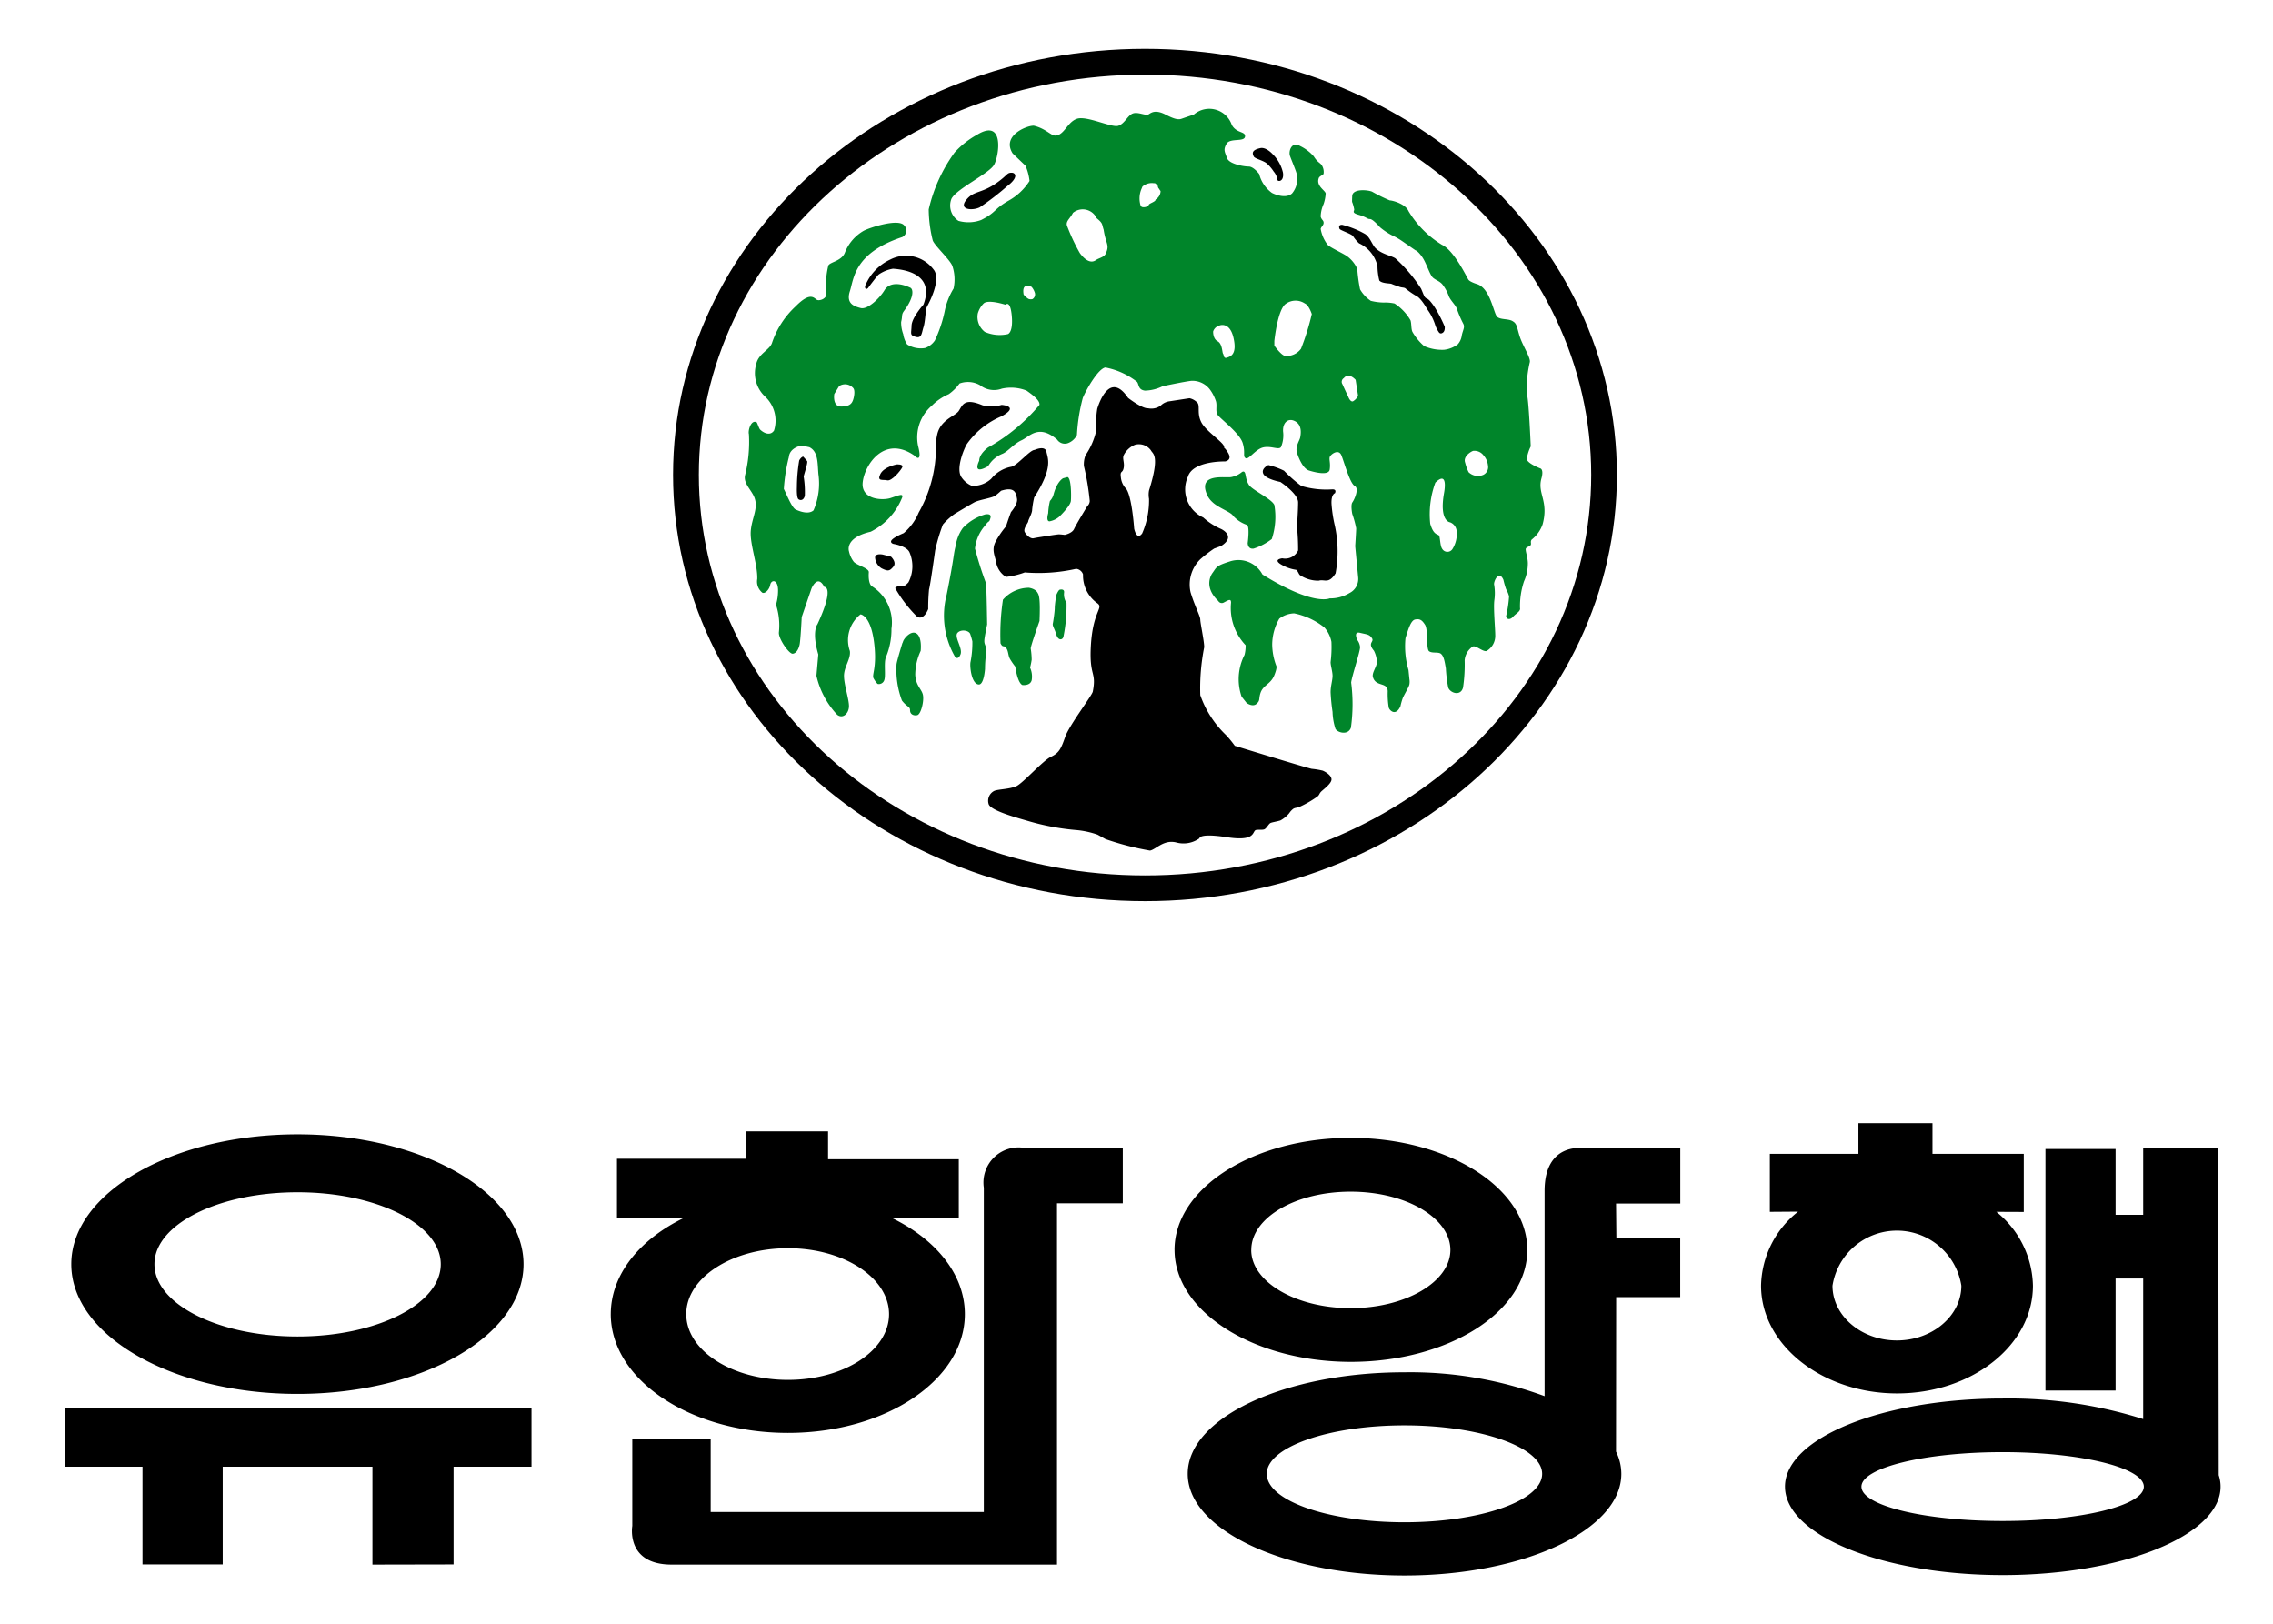
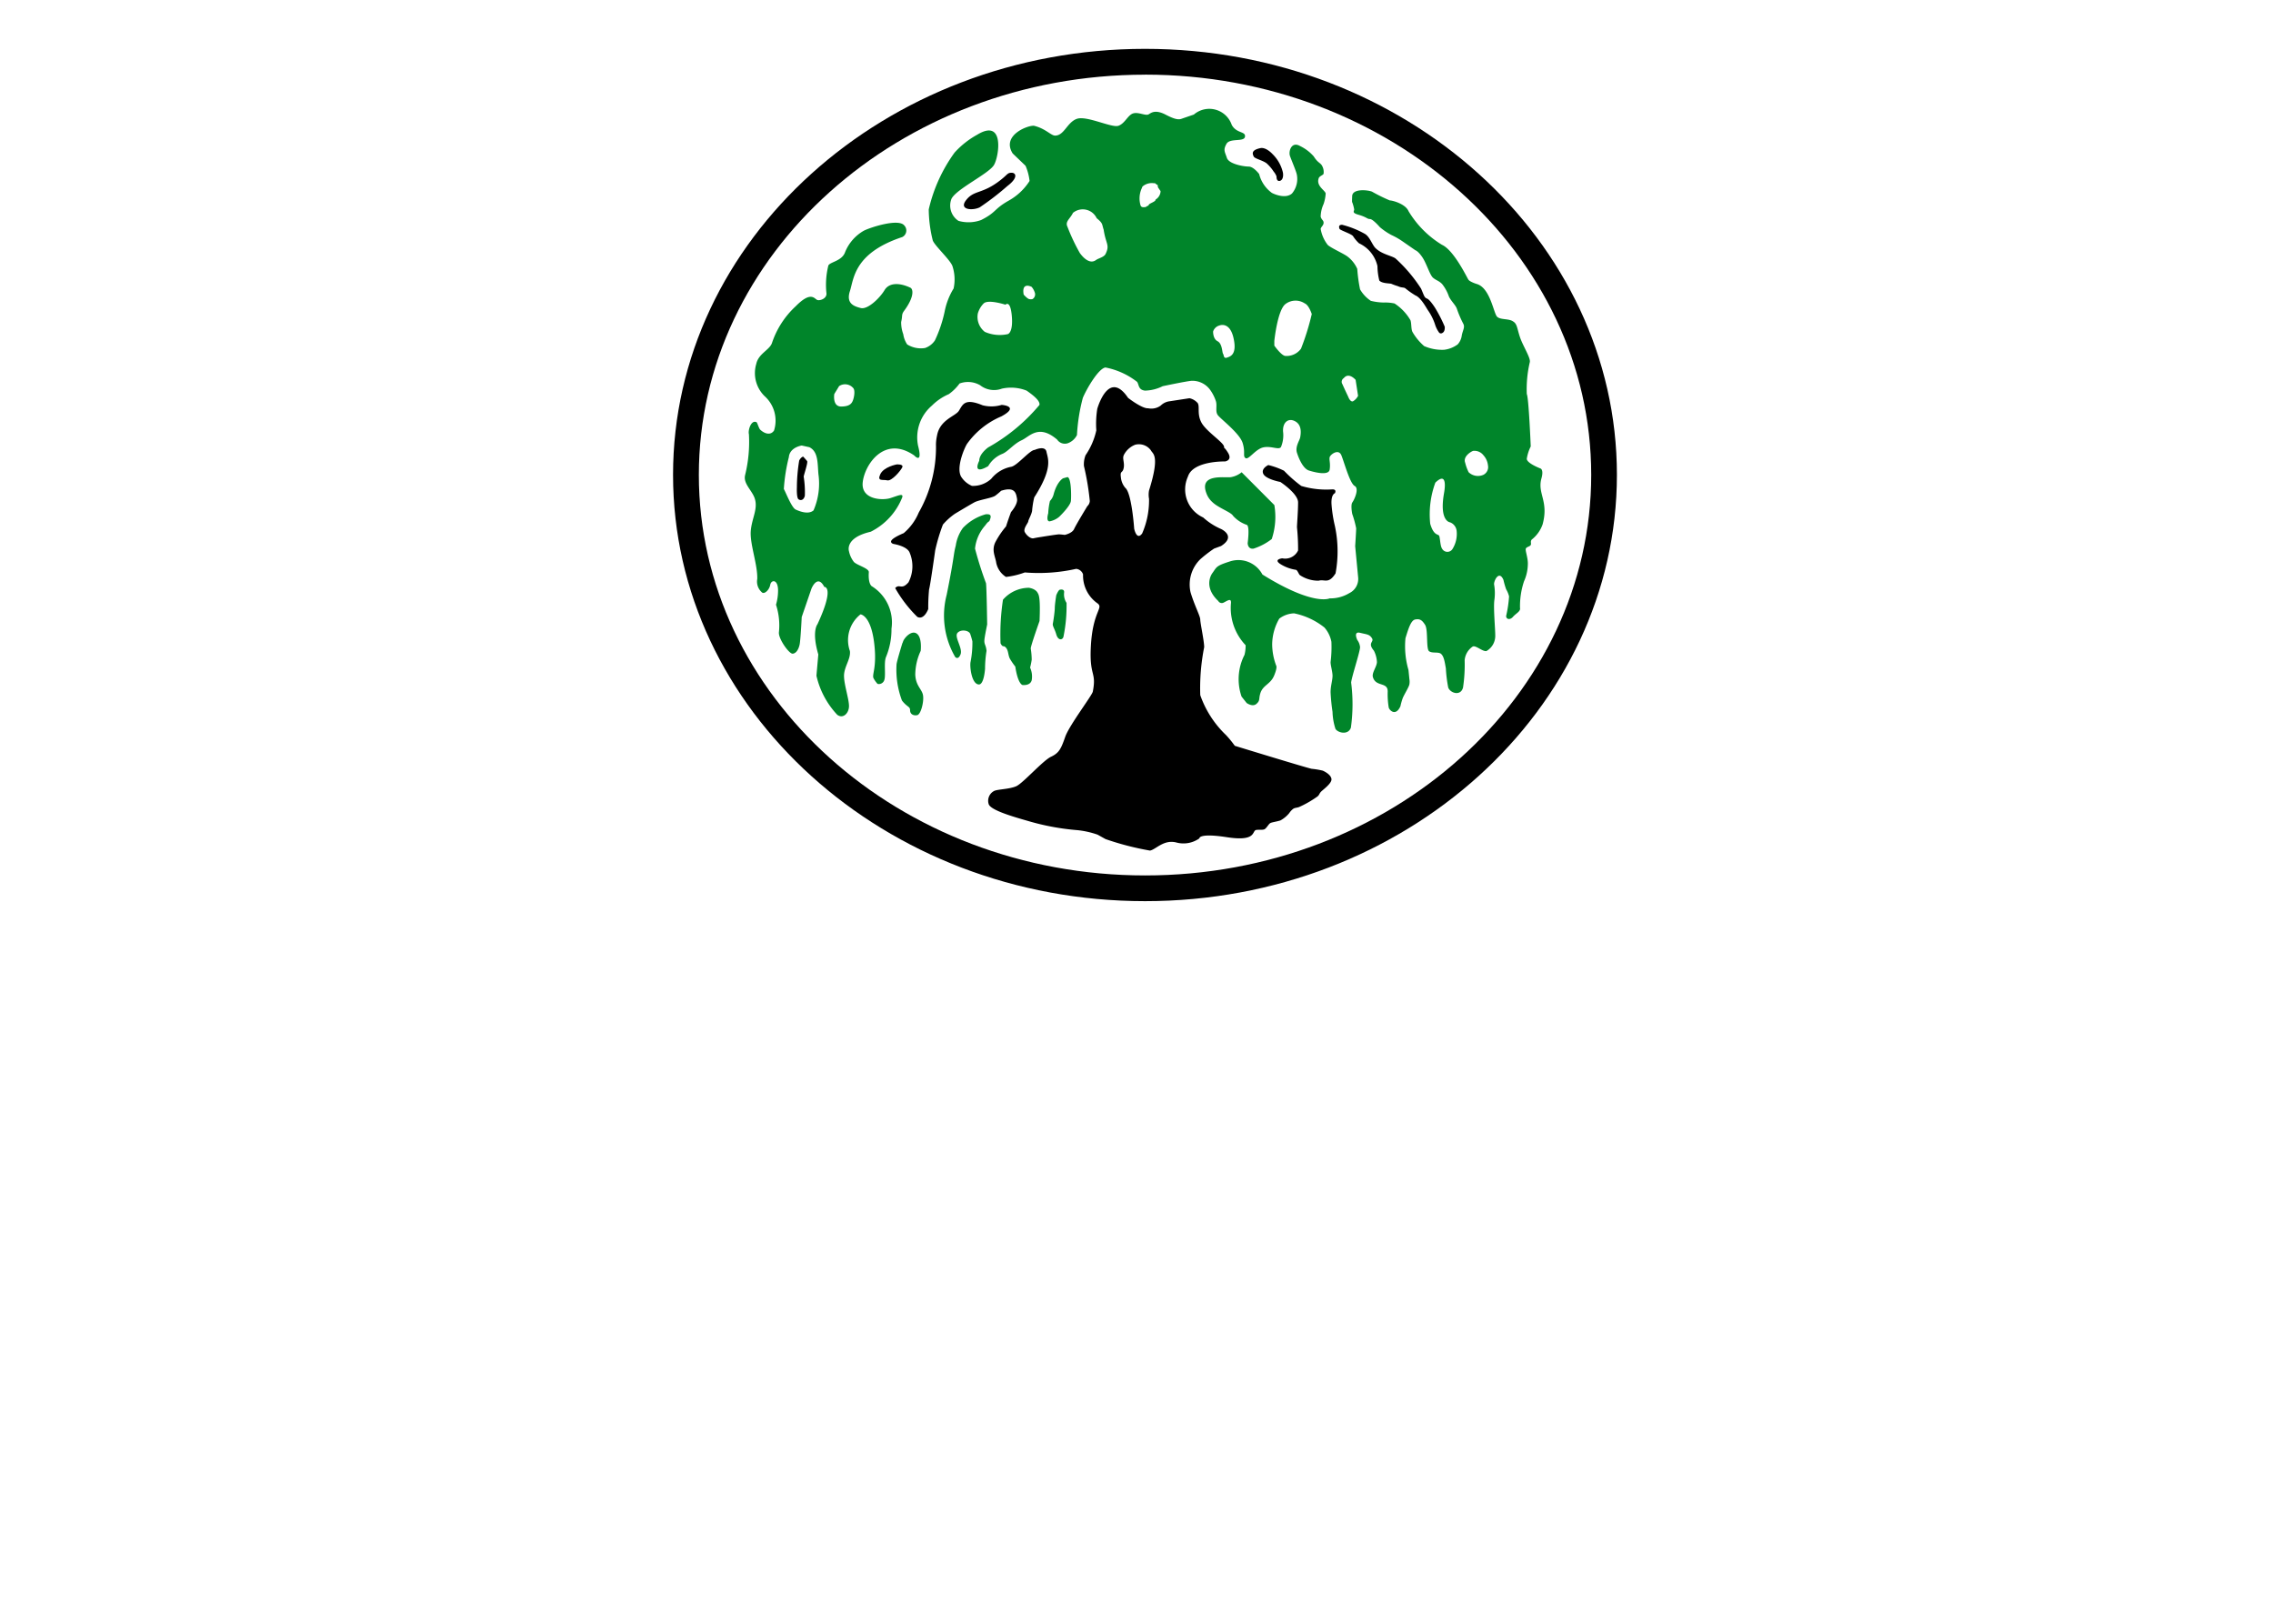
<svg xmlns="http://www.w3.org/2000/svg" viewBox="0 0 140 100">
  <defs>
    <clipPath id="klvgen191a">
      <path data-name="Rectangle 419" transform="translate(133 485)" style="fill:none" d="M0 0h140v100H0z" />
    </clipPath>
  </defs>
  <g transform="translate(-133 -485)" style="clip-path:url(#klvgen191a)">
-     <path data-name="Path 3632" d="M8705.81 3878.539c0-3.46 5.981-6.252 13.351-6.252a23.94 23.94 0 0 1 8.631 1.47v-12.647c0-3.006 2.386-2.625 2.386-2.625h5.972v3.409h-3.957l.02 2.117h3.933v3.645h-3.946l-.009 9.514a3.1 3.1 0 0 1 .327 1.369c0 3.455-5.973 6.261-13.358 6.261-7.369 0-13.35-2.806-13.35-6.261zm4.868 0c0 1.662 3.808 2.982 8.482 2.982s8.481-1.321 8.481-2.982c0-1.64-3.8-2.984-8.481-2.984s-8.482 1.345-8.482 2.984zm31.921.79c0-2.991 6-5.427 13.407-5.427a27.38 27.38 0 0 1 8.654 1.266v-8.658h-1.7v6.9h-4.32v-14.878h4.32v4.056h1.7v-4.094h4.624l.028 20.125a2.21 2.21 0 0 1 .114.713c0 2.989-6.008 5.443-13.421 5.443s-13.405-2.458-13.405-5.446zm4.708 0c0 1.171 3.891 2.115 8.7 2.115s8.693-.944 8.693-2.115-3.9-2.126-8.693-2.126-8.7.959-8.7 2.126zm-73.284 4.8c-2.843 0-2.423-2.383-2.423-2.383v-5.372h4.829v4.516h16.825v-19.97a2.164 2.164 0 0 1 2.509-2.452l6.05-.015v3.427h-4.052v22.25zm-18.428 0v-6.029h-9.221v6.019h-4.941v-6.019h-4.775v-3.638h28.734v3.638h-4.8v6.019zm14.68-15.421c0-2.447 1.785-4.613 4.517-5.936h-4.136v-3.636h7.97v-1.69h5.033v1.717h8.053v3.609h-4.146c2.735 1.323 4.519 3.489 4.519 5.936 0 4.036-4.864 7.311-10.9 7.311s-10.911-3.279-10.911-7.319zm4.65 0c0 2.238 2.809 4.047 6.262 4.047s6.229-1.809 6.229-4.047-2.78-4.063-6.229-4.063-6.262 1.82-6.262 4.055zm-37.878-3.077c0-4.408 6.239-8 13.936-8s13.918 3.592 13.918 8-6.218 7.987-13.918 7.987-13.936-3.577-13.936-7.992zm5.123 0c0 2.461 3.938 4.452 8.813 4.452s8.82-1.992 8.82-4.452-3.954-4.432-8.82-4.432-8.813 1.973-8.813 4.427zm98.954 1.323a5.963 5.963 0 0 1 2.282-4.562l-1.74.013v-3.574h5.455v-1.886h4.561v1.886h5.623v3.581l-1.69-.007a5.987 5.987 0 0 1 2.254 4.549c0 3.658-3.744 6.635-8.376 6.635-4.601-.005-8.369-2.982-8.369-6.64zm4.4 0c0 1.853 1.778 3.372 3.964 3.372s3.972-1.519 3.972-3.372a4.017 4.017 0 0 0-7.936 0zm-40.526-2.2c0-3.821 4.868-6.906 10.848-6.906 6 0 10.881 3.085 10.881 6.906s-4.877 6.891-10.881 6.891c-5.976-.008-10.846-3.087-10.846-6.899zm4.723 0c0 1.963 2.74 3.583 6.125 3.583s6.143-1.62 6.143-3.583c0-1.979-2.744-3.592-6.143-3.592s-6.121 1.605-6.121 3.584z" transform="translate(-8499.656 -3302.772)" style="stroke:transparent" />
    <g data-name="Group 23">
      <g data-name="Group 22">
        <g data-name="Group 21">
          <path data-name="Path 78" d="M203.529 540.499c-16.031 0-29.074-11.778-29.074-26.256s13.043-26.235 29.074-26.235 29.061 11.769 29.061 26.235-13.034 26.256-29.061 26.256zm0-50.9c-15.156 0-27.485 11.057-27.485 24.648s12.329 24.668 27.485 24.668 27.478-11.066 27.478-24.668-12.327-24.651-27.478-24.651z" />
        </g>
        <path data-name="Path 80" d="M211.625 495.868s-.016.276.157.276.287-.2.236-.517a2.318 2.318 0 0 0-.634-1.132s-.4-.452-.762-.371c-.589.13-.467.362-.408.506s.539.234.794.423a2.492 2.492 0 0 1 .443.518.954.954 0 0 1 .174.297z" />
        <path data-name="Path 81" d="M215.671 498.845c-.242-.008-.2.159-.166.249s.762.315.838.459a2.243 2.243 0 0 0 .362.43 2.043 2.043 0 0 1 1.136 1.407 3.876 3.876 0 0 0 .114.884c.166.2.686.167.754.21a3.562 3.562 0 0 0 .4.143c.205.1.326.059.438.12a5.116 5.116 0 0 0 .633.447c.341.136.664.759.768.91a3.355 3.355 0 0 1 .461.943 1.7 1.7 0 0 0 .211.409.147.147 0 0 0 .2.059c.137-.059.176-.205.167-.39a8.74 8.74 0 0 0-.6-1.172s-.317-.5-.489-.563-.18-.175-.369-.611a9.235 9.235 0 0 0-1.585-1.87c-.26-.172-.858-.254-1.242-.649-.195-.21-.331-.668-.626-.851a5.717 5.717 0 0 0-1.405-.564z" />
-         <path data-name="Path 82" d="M190.641 297.119a1.452 1.452 0 0 1-.655.3c-.361.061-1.984-.248-1.517.989a1.335 1.335 0 0 0 .363.543c.369.362 1.154.624 1.274.843a2 2 0 0 0 .85.564c.2.076.056 1.125.056 1.125s0 .392.366.338a3.653 3.653 0 0 0 1.117-.589 4.31 4.31 0 0 0 .16-2.094c-.16-.383-1.4-.936-1.577-1.257-.2-.315-.172-.663-.257-.762-.067-.097-.18 0-.18 0z" transform="translate(18.835 216.966)" style="fill:#00852a" />
+         <path data-name="Path 82" d="M190.641 297.119a1.452 1.452 0 0 1-.655.3c-.361.061-1.984-.248-1.517.989a1.335 1.335 0 0 0 .363.543c.369.362 1.154.624 1.274.843a2 2 0 0 0 .85.564c.2.076.056 1.125.056 1.125s0 .392.366.338a3.653 3.653 0 0 0 1.117-.589 4.31 4.31 0 0 0 .16-2.094z" transform="translate(18.835 216.966)" style="fill:#00852a" />
        <path data-name="Path 83" d="M211.118 513.641s-.482.218-.3.559c.181.323 1.041.482 1.041.482s1.093.715 1.093 1.258-.068 1.371-.068 1.531a13.123 13.123 0 0 1 .068 1.431.88.88 0 0 1-.973.483s-.609.063-.067.384a2.489 2.489 0 0 0 .92.326c.106.06.166.285.241.331a2.033 2.033 0 0 0 1.152.337c.356-.111.6.236 1.035-.451a7.452 7.452 0 0 0-.04-2.916 8.451 8.451 0 0 1-.211-1.382c-.021-.577.211-.638.211-.638s.146-.256-.18-.236a5.4 5.4 0 0 1-1.89-.212 8.3 8.3 0 0 1-1.065-.938 4.574 4.574 0 0 0-.967-.349z" />
        <path data-name="Path 84" d="m163.4 298-.272.075s-.37.19-.582.989a.916.916 0 0 1-.225.407 3.975 3.975 0 0 0-.106.755s-.156.5.084.5a1.305 1.305 0 0 0 .588-.277s.694-.663.724-.98c.023-.203.039-1.426-.211-1.469z" transform="translate(35.349 216.382)" style="fill:#00852a" />
        <path data-name="Path 85" d="M203.71 510.143a.981.981 0 0 0 .784-.167.941.941 0 0 1 .549-.264l1.221-.187a.937.937 0 0 1 .506.3c.142.233-.054.655.226 1.191s1.333 1.205 1.393 1.477-.06-.1.242.382-.181.544-.181.544-1.975-.052-2.283.934a1.9 1.9 0 0 0 .941 2.517 3.983 3.983 0 0 0 1.1.709s.966.438 0 1.049l-.427.157a7.963 7.963 0 0 0-.854.659 2.179 2.179 0 0 0-.6 2.024c.241.815.6 1.472.6 1.688s.242 1.322.242 1.7a12.963 12.963 0 0 0-.242 2.954 6.24 6.24 0 0 0 1.584 2.457 6.44 6.44 0 0 1 .543.664s4.441 1.364 4.742 1.418a4.715 4.715 0 0 1 .67.111c.135.054.543.271.543.543s-.572.663-.663.777c-.09.1-.075.158-.187.262a6.4 6.4 0 0 1-1.154.664c-.2.06-.255.038-.366.116a1.135 1.135 0 0 0-.237.262 1.853 1.853 0 0 1-.542.445c-.248.075-.5.106-.61.158s-.241.324-.37.385-.428.006-.543.052c-.218.1 0 .709-1.763.437s-1.7.07-1.7.07a1.689 1.689 0 0 1-1.4.26c-.794-.216-1.282.432-1.644.493a17.34 17.34 0 0 1-2.738-.708l-.488-.272a5.391 5.391 0 0 0-1.266-.28 14.934 14.934 0 0 1-3.016-.563c-.935-.267-2.316-.666-2.427-1.042a.681.681 0 0 1 .353-.815c.241-.1.914-.1 1.336-.279s1.676-1.619 2.176-1.831c.482-.234.6-.5.85-1.215s1.658-2.552 1.7-2.788c.242-1.257-.225-.9-.12-2.8.12-2.239.85-2.351.362-2.666a2.092 2.092 0 0 1-.844-1.751.5.5 0 0 0-.423-.341 10.536 10.536 0 0 1-3.165.221 4.907 4.907 0 0 1-1.16.277 1.353 1.353 0 0 1-.6-.874c-.053-.376-.3-.761-.053-1.267a5.309 5.309 0 0 1 .657-.97s.126-.4.307-.883c0 0 .431-.483.371-.821s-.121-.763-.979-.492a4.3 4.3 0 0 1-.356.3c-.2.152-1 .252-1.3.417s-1.191.7-1.191.7a3.96 3.96 0 0 0-.739.664 11.386 11.386 0 0 0-.476 1.591s-.306 2.188-.376 2.4a11.387 11.387 0 0 0-.052 1.211s-.251.7-.672.485a7.99 7.99 0 0 1-1.363-1.772.278.278 0 0 1 .217-.114c.19.01.311.084.6-.241a2.154 2.154 0 0 0 .06-1.86c-.182-.377-.955-.5-.955-.5s-.161-.024-.177-.135c-.03-.175.508-.422.778-.536a3.321 3.321 0 0 0 .925-1.265 8.158 8.158 0 0 0 1.065-4.077 2.546 2.546 0 0 1 .06-.649c.166-.988 1.116-1.2 1.341-1.531.248-.383.338-.82 1.469-.352a2.19 2.19 0 0 0 1.175-.024s1.155.074-.02.708a4.971 4.971 0 0 0-2.12 1.7c-.2.331-.7 1.557-.323 2.064a1.442 1.442 0 0 0 .633.516 1.651 1.651 0 0 0 1.19-.44 2.069 2.069 0 0 1 1.213-.734c.371-.052 1.161-1.04 1.457-1.04 0 0 .647-.3.729.115s.423.98-.754 2.809a5.49 5.49 0 0 0-.127.768c0 .221-.241.619-.241.709s-.331.447-.211.664.368.416.542.376.459-.082.459-.082.979-.159 1.095-.159.361.032.361.032.458-.092.579-.363.814-1.407.814-1.407a.463.463 0 0 0 .151-.318 15.867 15.867 0 0 0-.361-2.156 1.541 1.541 0 0 1 .1-.662 4.351 4.351 0 0 0 .663-1.531 5.821 5.821 0 0 1 .06-1.332c.126-.418.79-2.3 1.89-.679-.015.001.873.681 1.235.649zm-1.486 3.588c-.051.468-.248.2-.187.654a1.169 1.169 0 0 0 .271.658c.4.321.549 2.517.549 2.517s.151.76.492.292a5.092 5.092 0 0 0 .423-2.132 1.413 1.413 0 0 1 0-.511c.694-2.21.217-2.247.12-2.467a.912.912 0 0 0-.974-.352 1.326 1.326 0 0 0-.693.623c-.107.212.023.408-.001.718z" />
        <path data-name="Path 86" d="M163.264 317.056s.121-.3.211-.34c.092-.021.3-.046.273.175a.957.957 0 0 0 .15.634 9.374 9.374 0 0 1-.181 2.04c-.025.25-.332.326-.453-.107-.09-.32-.241-.511-.21-.654s.12-.747.12-.964.09-.784.09-.784z" transform="translate(34.793 204.604)" style="fill:#00852a" />
        <path data-name="Path 87" d="M156.564 316.721s-.091-.241-.536-.316a2.134 2.134 0 0 0-1.6.734 14.26 14.26 0 0 0-.15 2.684c.15.3.172.09.332.27s.126.459.246.684a4.165 4.165 0 0 0 .332.483s.121.964.43 1.131c0 0 .483.074.58-.293a1.335 1.335 0 0 0-.1-.778 4.094 4.094 0 0 0 .1-.489 4.655 4.655 0 0 0-.06-.688c0-.165.542-1.693.542-1.693.056-1.342-.027-1.599-.116-1.729z" transform="translate(40.348 204.794)" style="fill:#00852a" />
        <path data-name="Path 88" d="M147.585 304.173a3.064 3.064 0 0 0-1.416.849 2.476 2.476 0 0 0-.437 1.086c-.157.6-.067.589-.558 3.024a5.065 5.065 0 0 0 .522 3.829s.181.217.331-.159-.4-1.07-.19-1.319.733-.16.794.081a4.29 4.29 0 0 1 .126.438 6.02 6.02 0 0 1-.112 1.262c-.06.255.051 1.355.5 1.392.332.03.392-.972.392-.972a7.088 7.088 0 0 1 .091-1.1c-.047-.453-.187-.362-.111-.829.035-.235.15-.795.15-.795s-.03-2.185-.07-2.536a22.359 22.359 0 0 1-.678-2.136 2.539 2.539 0 0 1 .627-1.424c.272-.385.218-.119.317-.43s-.192-.255-.278-.261z" transform="translate(46.135 212.498)" style="fill:#00852a" />
        <path data-name="Path 89" d="M140.969 266.989c-.979-.924-.362-1.718-.362-1.718.273-.376.211-.442 1.062-.713a1.675 1.675 0 0 1 2.02.8c3.159 1.966 4.14 1.469 4.14 1.469a2.241 2.241 0 0 0 1.212-.323.97.97 0 0 0 .542-.988l-.181-1.905s.061-.93.061-1.1a6.29 6.29 0 0 0-.242-.884s-.111-.548.009-.713.438-.859.137-1.011c-.3-.182-.634-1.44-.814-1.884s-.7-.031-.723.121c-.04.15.06.376 0 .759s-.92.167-1.275.055-.619-.717-.739-1.095.166-.753.2-.95.142-.783-.356-1.009c-.377-.18-.73.083-.7.648a1.872 1.872 0 0 1-.129.959c-.136.2-.6-.084-1.086.021s-.9.778-1.091.664 0-.333-.181-.926c-.181-.612-1.4-1.515-1.546-1.743s-.021-.533-.1-.828a2.581 2.581 0 0 0-.362-.714 1.35 1.35 0 0 0-1.154-.552c-.408.043-1.764.331-1.764.331a2.585 2.585 0 0 1-1.092.273c-.431-.051-.361-.384-.49-.543a4.58 4.58 0 0 0-1.945-.882c-.428.061-1.152 1.3-1.392 1.87a11.217 11.217 0 0 0-.362 2.29 1.018 1.018 0 0 1-.551.5.571.571 0 0 1-.67-.219c-1.155-.987-1.7-.172-2.195.044-.474.22-.805.662-1.152.823a1.776 1.776 0 0 0-.9.768c-1.035.6-.551-.331-.551-.331 0-.437.551-.823.551-.823a11.287 11.287 0 0 0 3.157-2.614c.06-.281-.482-.664-.79-.883a2.609 2.609 0 0 0-1.523-.122 1.39 1.39 0 0 1-1.342-.211 1.5 1.5 0 0 0-1.265-.106 2.893 2.893 0 0 1-.664.657 3.315 3.315 0 0 0-1.041.707 2.57 2.57 0 0 0-.852 2.464c.312 1.207-.241.6-.241.6-1.824-1.252-3.037.549-3.165 1.642s1.221 1.145 1.712.986.79-.306.723-.051a4.013 4.013 0 0 1-1.945 2.125c-1.643.378-1.335 1.213-1.335 1.213a1.586 1.586 0 0 0 .3.648c.2.207.943.392.919.634-.051.71.175.855.175.855a2.626 2.626 0 0 1 1.221 2.622 4.406 4.406 0 0 1-.341 1.749c-.142.361.009 1.161-.111 1.438a.346.346 0 0 1-.407.21 1.642 1.642 0 0 1-.241-.337c-.121-.22.181-.6.061-1.914-.175-1.988-.869-2.03-.869-2.03a2.02 2.02 0 0 0-.654 2.256c.066.488-.362.971-.362 1.529 0 .543.307 1.426.307 1.863s-.368.813-.729.532a5.194 5.194 0 0 1-1.276-2.4c.045-.528.115-1.311.115-1.311-.422-1.432-.053-1.86-.053-1.86 1.093-2.352.421-2.3.421-2.3-.421-.819-.79.106-.79.106l-.6 1.749s-.07 1.425-.13 1.7-.2.533-.423.558-.9-.936-.851-1.321a4.08 4.08 0 0 0-.18-1.694 3.111 3.111 0 0 0 .127-.876c0-.708-.423-.677-.483-.347s-.382.609-.519.453a.877.877 0 0 1-.28-.815c.03-.883-.459-2.141-.4-2.95.067-.828.489-1.405.218-2.085-.2-.481-.693-.868-.564-1.372a8.535 8.535 0 0 0 .233-2.51c-.067-.226.129-.906.467-.739.045.008.15.4.235.466.3.273.648.342.845.047a2.024 2.024 0 0 0-.573-2.111 1.98 1.98 0 0 1-.522-1.99c.137-.648.844-.865.975-1.312a5.394 5.394 0 0 1 1.452-2.238c.974-.989 1.162-.436 1.343-.386s.6-.106.551-.437a4.9 4.9 0 0 1 .121-1.693c.111-.22.845-.273 1.031-.823a2.671 2.671 0 0 1 1.155-1.318c.421-.211 2.131-.763 2.486-.325a.45.45 0 0 1-.12.717c-2.979.986-2.979 2.568-3.226 3.331s.248.935.67 1.041 1.16-.6 1.462-1.1.973-.444 1.583-.157c.174.068.286.53-.369 1.418-.19.257-.09.288-.19.7a2.119 2.119 0 0 0 .131.75 1.527 1.527 0 0 0 .241.631 1.6 1.6 0 0 0 1.1.219 1.188 1.188 0 0 0 .608-.468 7.976 7.976 0 0 0 .6-1.78 4.245 4.245 0 0 1 .551-1.416 2.635 2.635 0 0 0-.069-1.373c-.122-.376-1.077-1.241-1.213-1.582a8.107 8.107 0 0 1-.249-1.916 9.617 9.617 0 0 1 1.591-3.5 5.349 5.349 0 0 1 1.393-1.1c1.7-1.04 1.351 1.326 1.035 1.863s-2.306 1.468-2.617 2.08a1.125 1.125 0 0 0 .43 1.362 2.246 2.246 0 0 0 1.393-.051c.973-.49.754-.663 1.719-1.206a3.6 3.6 0 0 0 1.266-1.2 3.281 3.281 0 0 0-.248-.935l-.792-.759c-.73-1.156 1.04-1.778 1.336-1.7.714.182 1.03.61 1.287.6.557-.01.733-.828 1.336-1.034s2.141.568 2.548.431.578-.657.911-.763.792.181.974.046c.181-.119.422-.261.97 0 .543.286.815.363 1.035.286s.76-.261.76-.261a1.461 1.461 0 0 1 2.336.638c.3.543.875.377.814.732-.06.332-.925.061-1.137.43-.219.386-.1.49.023.868s1.033.534 1.341.534.647.461.647.461a2.04 2.04 0 0 0 .784 1.161c.227.12.875.361 1.238.036a1.39 1.39 0 0 0 .3-1.152c-.031-.2-.317-.854-.423-1.155s.1-.92.618-.617a2.643 2.643 0 0 1 .846.641c.225.363.376.384.482.528a.775.775 0 0 1 .121.549c-.046.085-.262.137-.3.272-.165.477.4.74.431.934a2.472 2.472 0 0 1-.128.647 2 2 0 0 0-.181.778c.06.217.181.217.181.378s-.15.241-.181.376a2.209 2.209 0 0 0 .432.985c.171.175.964.528 1.211.711a1.94 1.94 0 0 1 .611.767 9.713 9.713 0 0 0 .172 1.261 2.121 2.121 0 0 0 .663.708 3.541 3.541 0 0 0 .8.105 2.63 2.63 0 0 1 .664.059 3.1 3.1 0 0 1 .979 1.032c.07.211.031.529.121.717a3.437 3.437 0 0 0 .722.875 2.79 2.79 0 0 0 1.222.227 1.762 1.762 0 0 0 .844-.333 1.022 1.022 0 0 0 .251-.552c.059-.321.21-.5.09-.723a6.656 6.656 0 0 1-.393-.919c-.075-.225-.37-.488-.491-.759a2.566 2.566 0 0 0-.423-.77c-.2-.2-.345-.21-.548-.376s-.4-.876-.664-1.267-.431-.432-.431-.432l-.79-.547a4.342 4.342 0 0 0-.673-.385 3.962 3.962 0 0 1-.722-.489s-.428-.5-.61-.5-.18-.115-.733-.272c-.412-.122-.225-.219-.24-.326a2.569 2.569 0 0 0-.122-.443s-.021.076 0-.378.915-.385 1.216-.27a10.4 10.4 0 0 0 1.1.542c.172 0 .965.217 1.151.656a6.1 6.1 0 0 0 2.065 2.079c.733.332 1.532 2.005 1.623 2.142s.5.265.5.265c.853.225 1.055 1.831 1.276 2.027s.715.1.97.279c.265.15.25.428.432.972s.664 1.275.608 1.536a7.29 7.29 0 0 0-.187 1.97c.121.226.243 3.226.243 3.226a2.6 2.6 0 0 0-.243.76c0 .28.851.6.851.6s.2.069.054.6c-.272.944.467 1.4.066 2.849a2.054 2.054 0 0 1-.67.929c-.1.135-.007.232-.058.331s-.243.106-.3.217.142.587.121.98a2.649 2.649 0 0 1-.235 1.04 4.858 4.858 0 0 0-.247 1.636c.051.217-.251.339-.432.55s-.422.16-.422-.052a7.29 7.29 0 0 0 .18-1.206 1.589 1.589 0 0 0-.18-.437 5.007 5.007 0 0 1-.167-.582c-.278-.639-.618.106-.572.3a3.111 3.111 0 0 1 .014.95c-.066.476.055 1.742.055 2.178a1.077 1.077 0 0 1-.543.958c-.241.045-.673-.384-.853-.273a1.124 1.124 0 0 0-.489.845 9.469 9.469 0 0 1-.1 1.674c-.142.552-.79.345-.912 0a8.5 8.5 0 0 1-.145-1.175c-.074-.43-.125-.755-.306-.905-.165-.128-.521-.016-.723-.151s-.054-1.318-.251-1.629-.331-.376-.6-.332-.423.552-.609 1.155a5.228 5.228 0 0 0 .186 1.959l.056.559a.969.969 0 0 1 0 .322c-.031.181-.362.693-.422.883a3.944 3.944 0 0 0-.13.467c-.293.654-.694.241-.723.065a5.112 5.112 0 0 1-.061-.979c0-.6-.728-.261-.909-.874-.085-.263.225-.619.246-.926a1.713 1.713 0 0 0-.187-.708c-.421-.5.036-.527-.12-.769s-.3-.227-.733-.332-.172.438-.172.438a.887.887 0 0 1 .172.437c.014.248-.5 1.78-.549 2.185a10.438 10.438 0 0 1-.015 2.781c-.166.483-.808.316-.95.076a3.678 3.678 0 0 1-.181-1.046 11.923 11.923 0 0 1-.12-1.208c0-.386.112-.708.12-.989.007-.261-.12-.653-.12-.865a7.516 7.516 0 0 0 .051-1.251 1.86 1.86 0 0 0-.429-.883 4.4 4.4 0 0 0-1.868-.873 1.6 1.6 0 0 0-.914.325 3.238 3.238 0 0 0-.438 1.583 3.806 3.806 0 0 0 .25 1.317s.081.091-.119.583c-.221.563-.687.594-.854 1.1-.121.378 0 .447-.242.664s-.608-.052-.608-.052l-.311-.392a3.278 3.278 0 0 1 .18-2.57 2.275 2.275 0 0 0 .069-.595 3.325 3.325 0 0 1-.9-2.621c0-.282-.175-.147-.462 0a.247.247 0 0 1-.323-.103zm13.371-7.289a5.64 5.64 0 0 0-.316 2.533c.212.73.473.625.543.73s.065.627.186.8a.37.37 0 0 0 .643.023 1.754 1.754 0 0 0 .256-1.11.637.637 0 0 0-.406-.532s-.678-.055-.371-1.8c-.001-.003.294-1.444-.535-.644zm1.839-1.22a2.808 2.808 0 0 0 .211.579.831.831 0 0 0 .911.158.531.531 0 0 0 .281-.572 1.1 1.1 0 0 0-.281-.633.7.7 0 0 0-.638-.267c-.152.055-.635.355-.483.737zm-7.477-5.218a.266.266 0 0 0-.085.378c.114.262.356.769.356.769s.127.354.3.278a.832.832 0 0 0 .307-.333l-.151-.984s-.419-.496-.729-.106zm-4.28-2.3v.3s.421.6.668.634a1.1 1.1 0 0 0 .975-.445 15.286 15.286 0 0 0 .663-2.134s-.174-.549-.431-.655a1.027 1.027 0 0 0-1.206.052c-.482.411-.668 2.252-.668 2.252zm-3.77-.579s-.023.453.273.607.277.679.337.771c.06.075.024.286.211.25.18-.07.7-.13.422-1.275-.242-.972-.85-.716-.85-.716a.566.566 0 0 0-.392.366zm-23.033 3.367-.3.492s-.129.77.422.77.663-.212.729-.387c.061-.156.16-.624 0-.767a.66.66 0 0 0-.851-.105zm-1.824 3.77-.482-.106s-.739.106-.793.718a10.7 10.7 0 0 0-.308 1.959c.126.226.482 1.151.729 1.266s.793.323 1.1.051a4.146 4.146 0 0 0 .3-2.236c-.057-.661-.004-1.372-.546-1.649zm12.066-8.779s-1.061-.347-1.341-.077a1.435 1.435 0 0 0-.362.626 1.167 1.167 0 0 0 .432 1.124 2.28 2.28 0 0 0 1.422.137s.332-.086.241-1.116-.393-.691-.393-.691zm1.125-.619s.211.241.332.272a.427.427 0 0 0 .211 0 .339.339 0 0 0 .151-.363 1.03 1.03 0 0 0-.205-.387s-.64-.344-.49.481zm4.492-4.713a.947.947 0 0 0-1.457-.324c-.195.394-.5.53-.337.867a11.828 11.828 0 0 0 .759 1.607c.221.306.627.709 1 .428.145-.106.492-.172.588-.376.271-.564.014-.589-.121-1.493-.116-.335-.027-.38-.432-.706zm3.542-2.146a.872.872 0 0 0-.717.2c-.021.035-.031.082-.061.141a1.512 1.512 0 0 0-.06 1.02c.046.142.21.126.356.09.015-.068.157-.039.15-.135.112-.1.272-.135.393-.241.02-.024.02-.061.035-.077a.63.63 0 0 0 .3-.506.1.1 0 0 0-.025-.045c-.045-.045-.052-.106-.1-.135a.422.422 0 0 1-.055-.216c-.1 0-.1-.091-.187-.1-.03 0-.1-.017-.091-.076" transform="translate(67.067 255.024)" style="fill:#00852a" />
        <path data-name="Path 90" d="M194.657 496.064c.422-.332.391-.432.678-.424.25.021.371.318-.287.816a16.536 16.536 0 0 1-1.709 1.316c-.446.212-1.267.15-.86-.412.513-.694 1.011-.363 2.178-1.296z" />
        <path data-name="Path 91" d="M137.4 324.5s-.335 1.08-.359 1.3a5.4 5.4 0 0 0 .333 2.234c.326.421.5.352.5.6s.222.348.442.3.416-.806.358-1.206-.45-.578-.48-1.29a3.528 3.528 0 0 1 .334-1.461s.1-.819-.241-1.063-.8.3-.849.5a.421.421 0 0 1-.038.086z" transform="translate(51.18 200.109)" style="fill:#00852a" />
-         <path data-name="Path 92" d="M187.372 519.154s-.472-.1-.472.185a.834.834 0 0 0 .4.662c.4.2.495.17.725-.1s-.144-.616-.144-.616z" />
        <path data-name="Path 93" d="M182.468 513.119s-.138.03-.244.246a10.34 10.34 0 0 0-.141 1.65s-.032.639.1.733.32.06.389-.213a6.047 6.047 0 0 0-.07-1.177c0-.089.276-.876.21-.962s-.244-.277-.244-.277z" />
        <path data-name="Path 94" d="M188.229 513.602s.444-.032.342.182-.646.854-.914.8c-.275-.069-.649.086-.439-.374s1.011-.608 1.011-.608z" />
-         <path data-name="Path 95" d="M189.147 505.056c-.016.5-.124.585.255.689s.36-.227.48-.6.121-1.088.21-1.25.932-1.693.4-2.31a2.118 2.118 0 0 0-2.661-.6 3.057 3.057 0 0 0-1.508 1.54c-.116.212.027.381.174.171s.465-.619.611-.781a2.184 2.184 0 0 1 .9-.367c.088.026 2.7.051 1.869 2.215.005-.004-.718.794-.73 1.293z" />
      </g>
    </g>
  </g>
</svg>